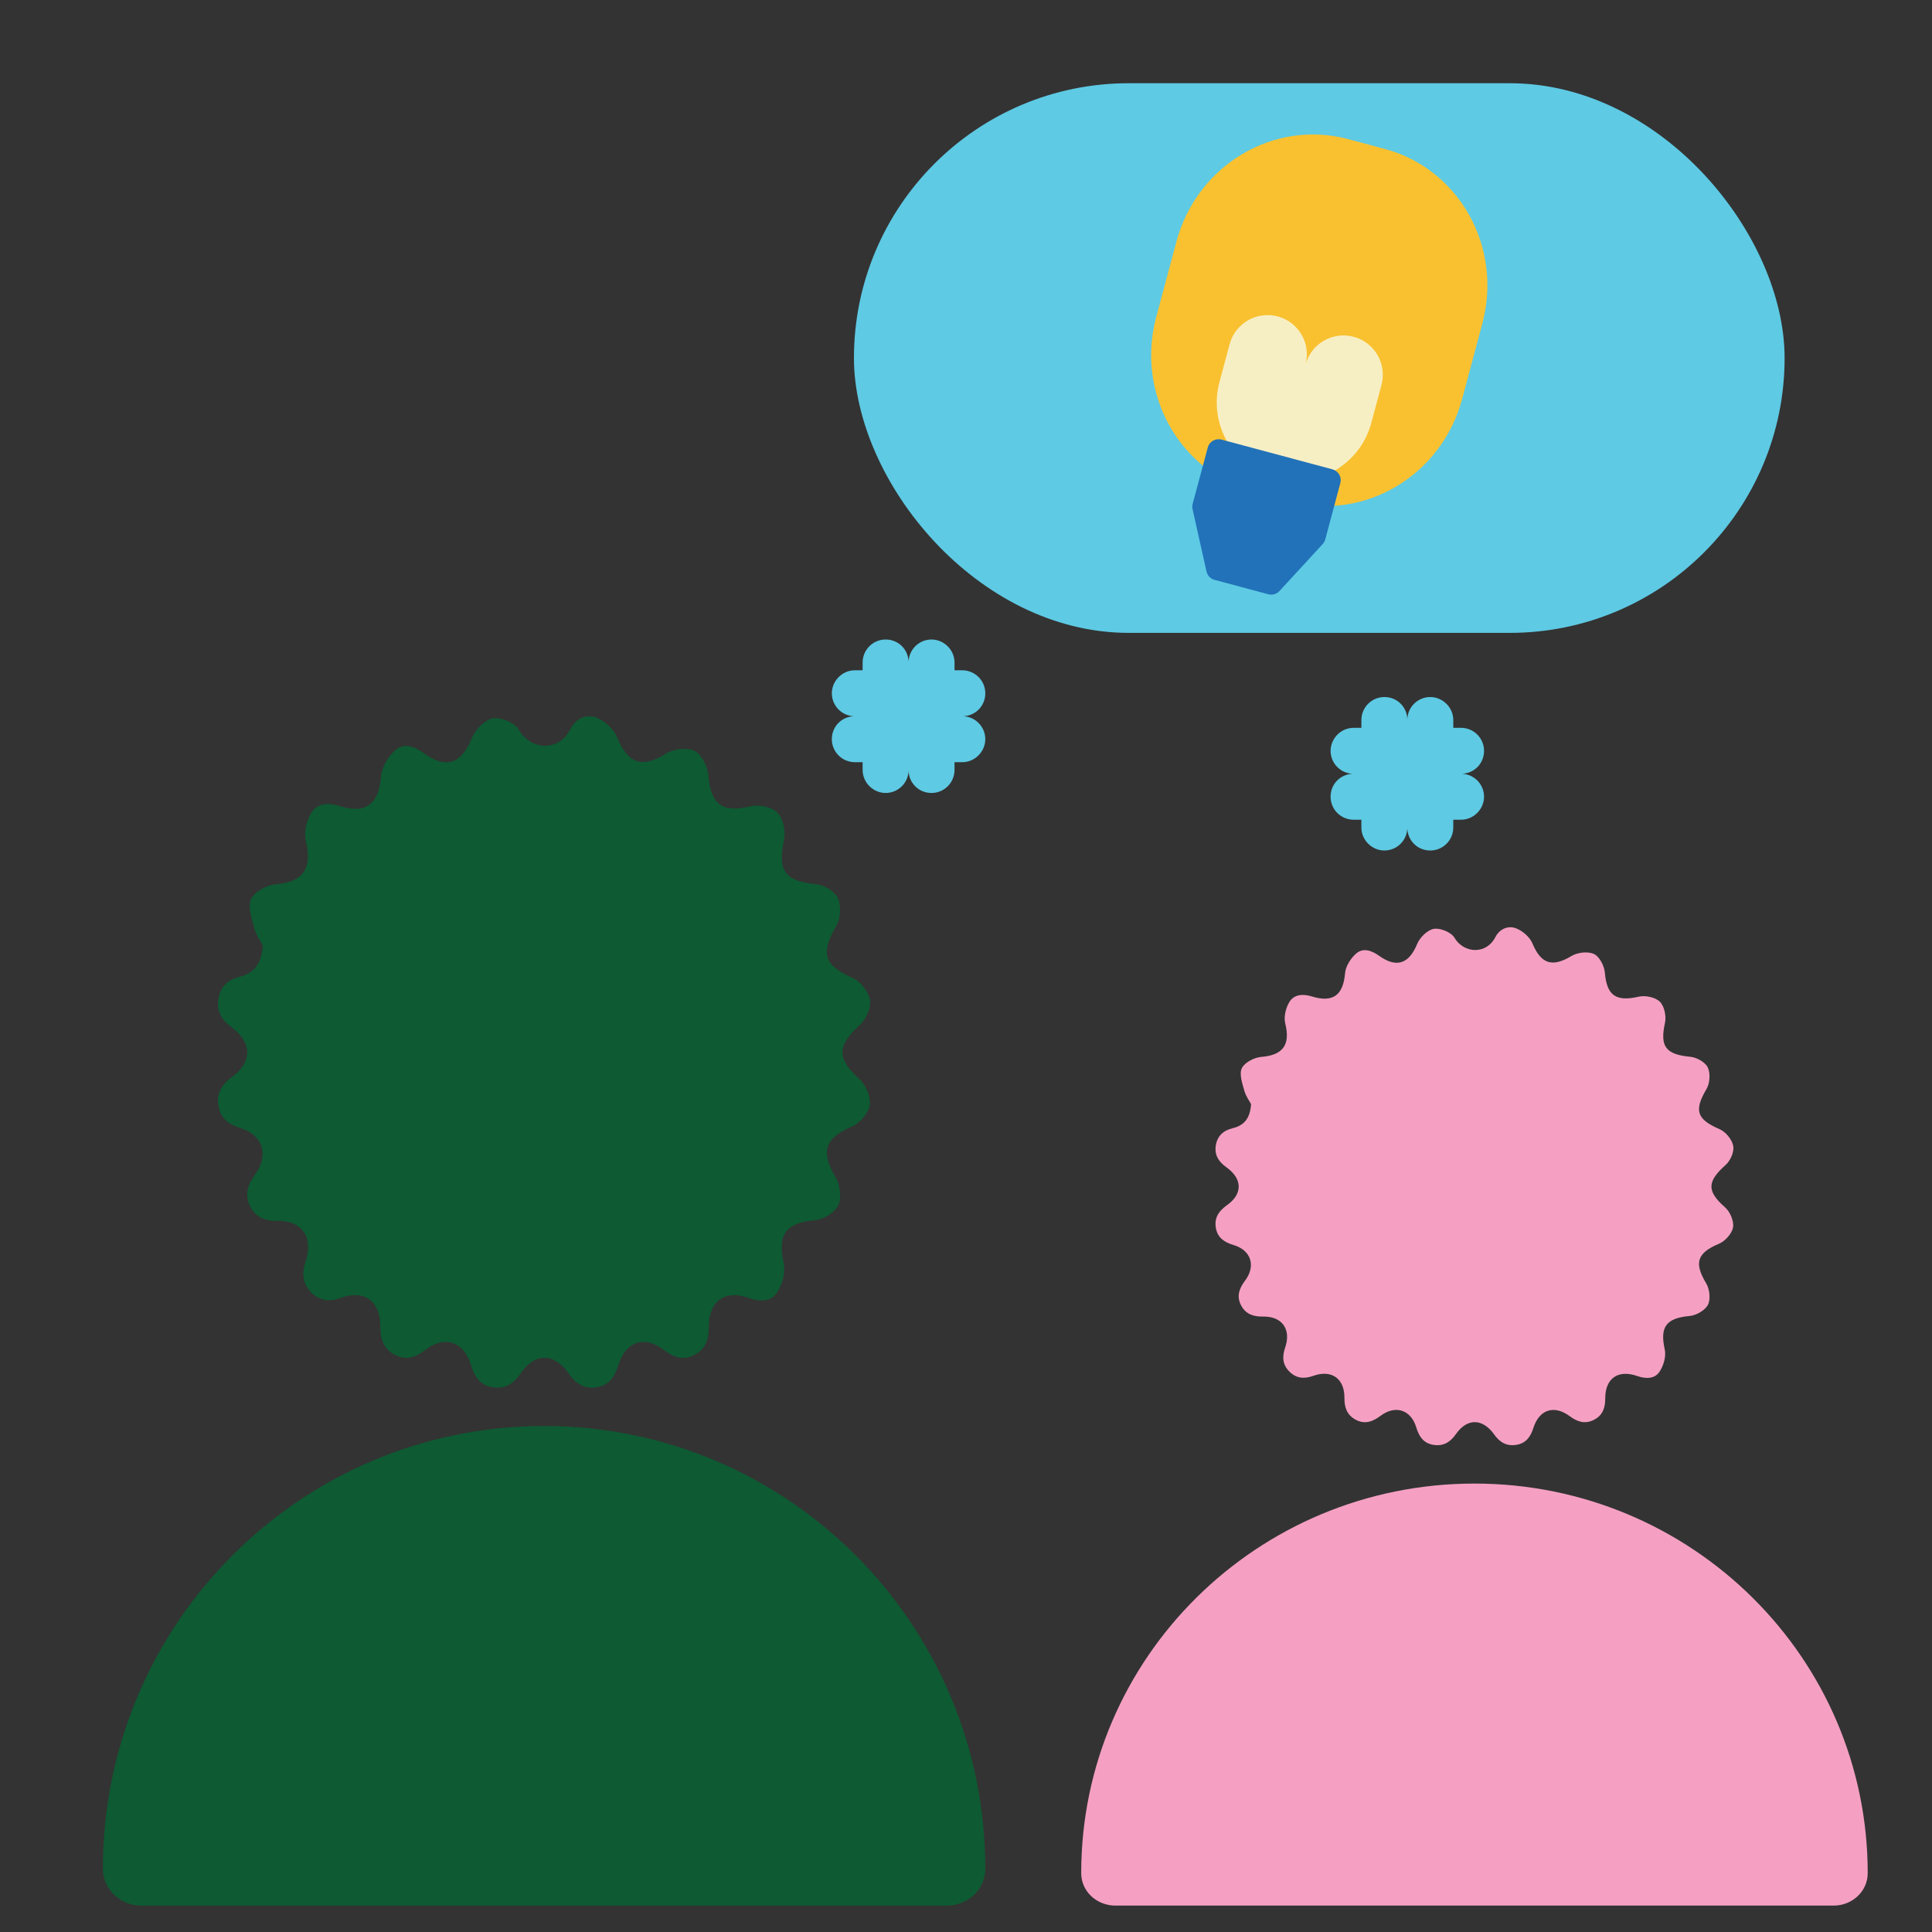
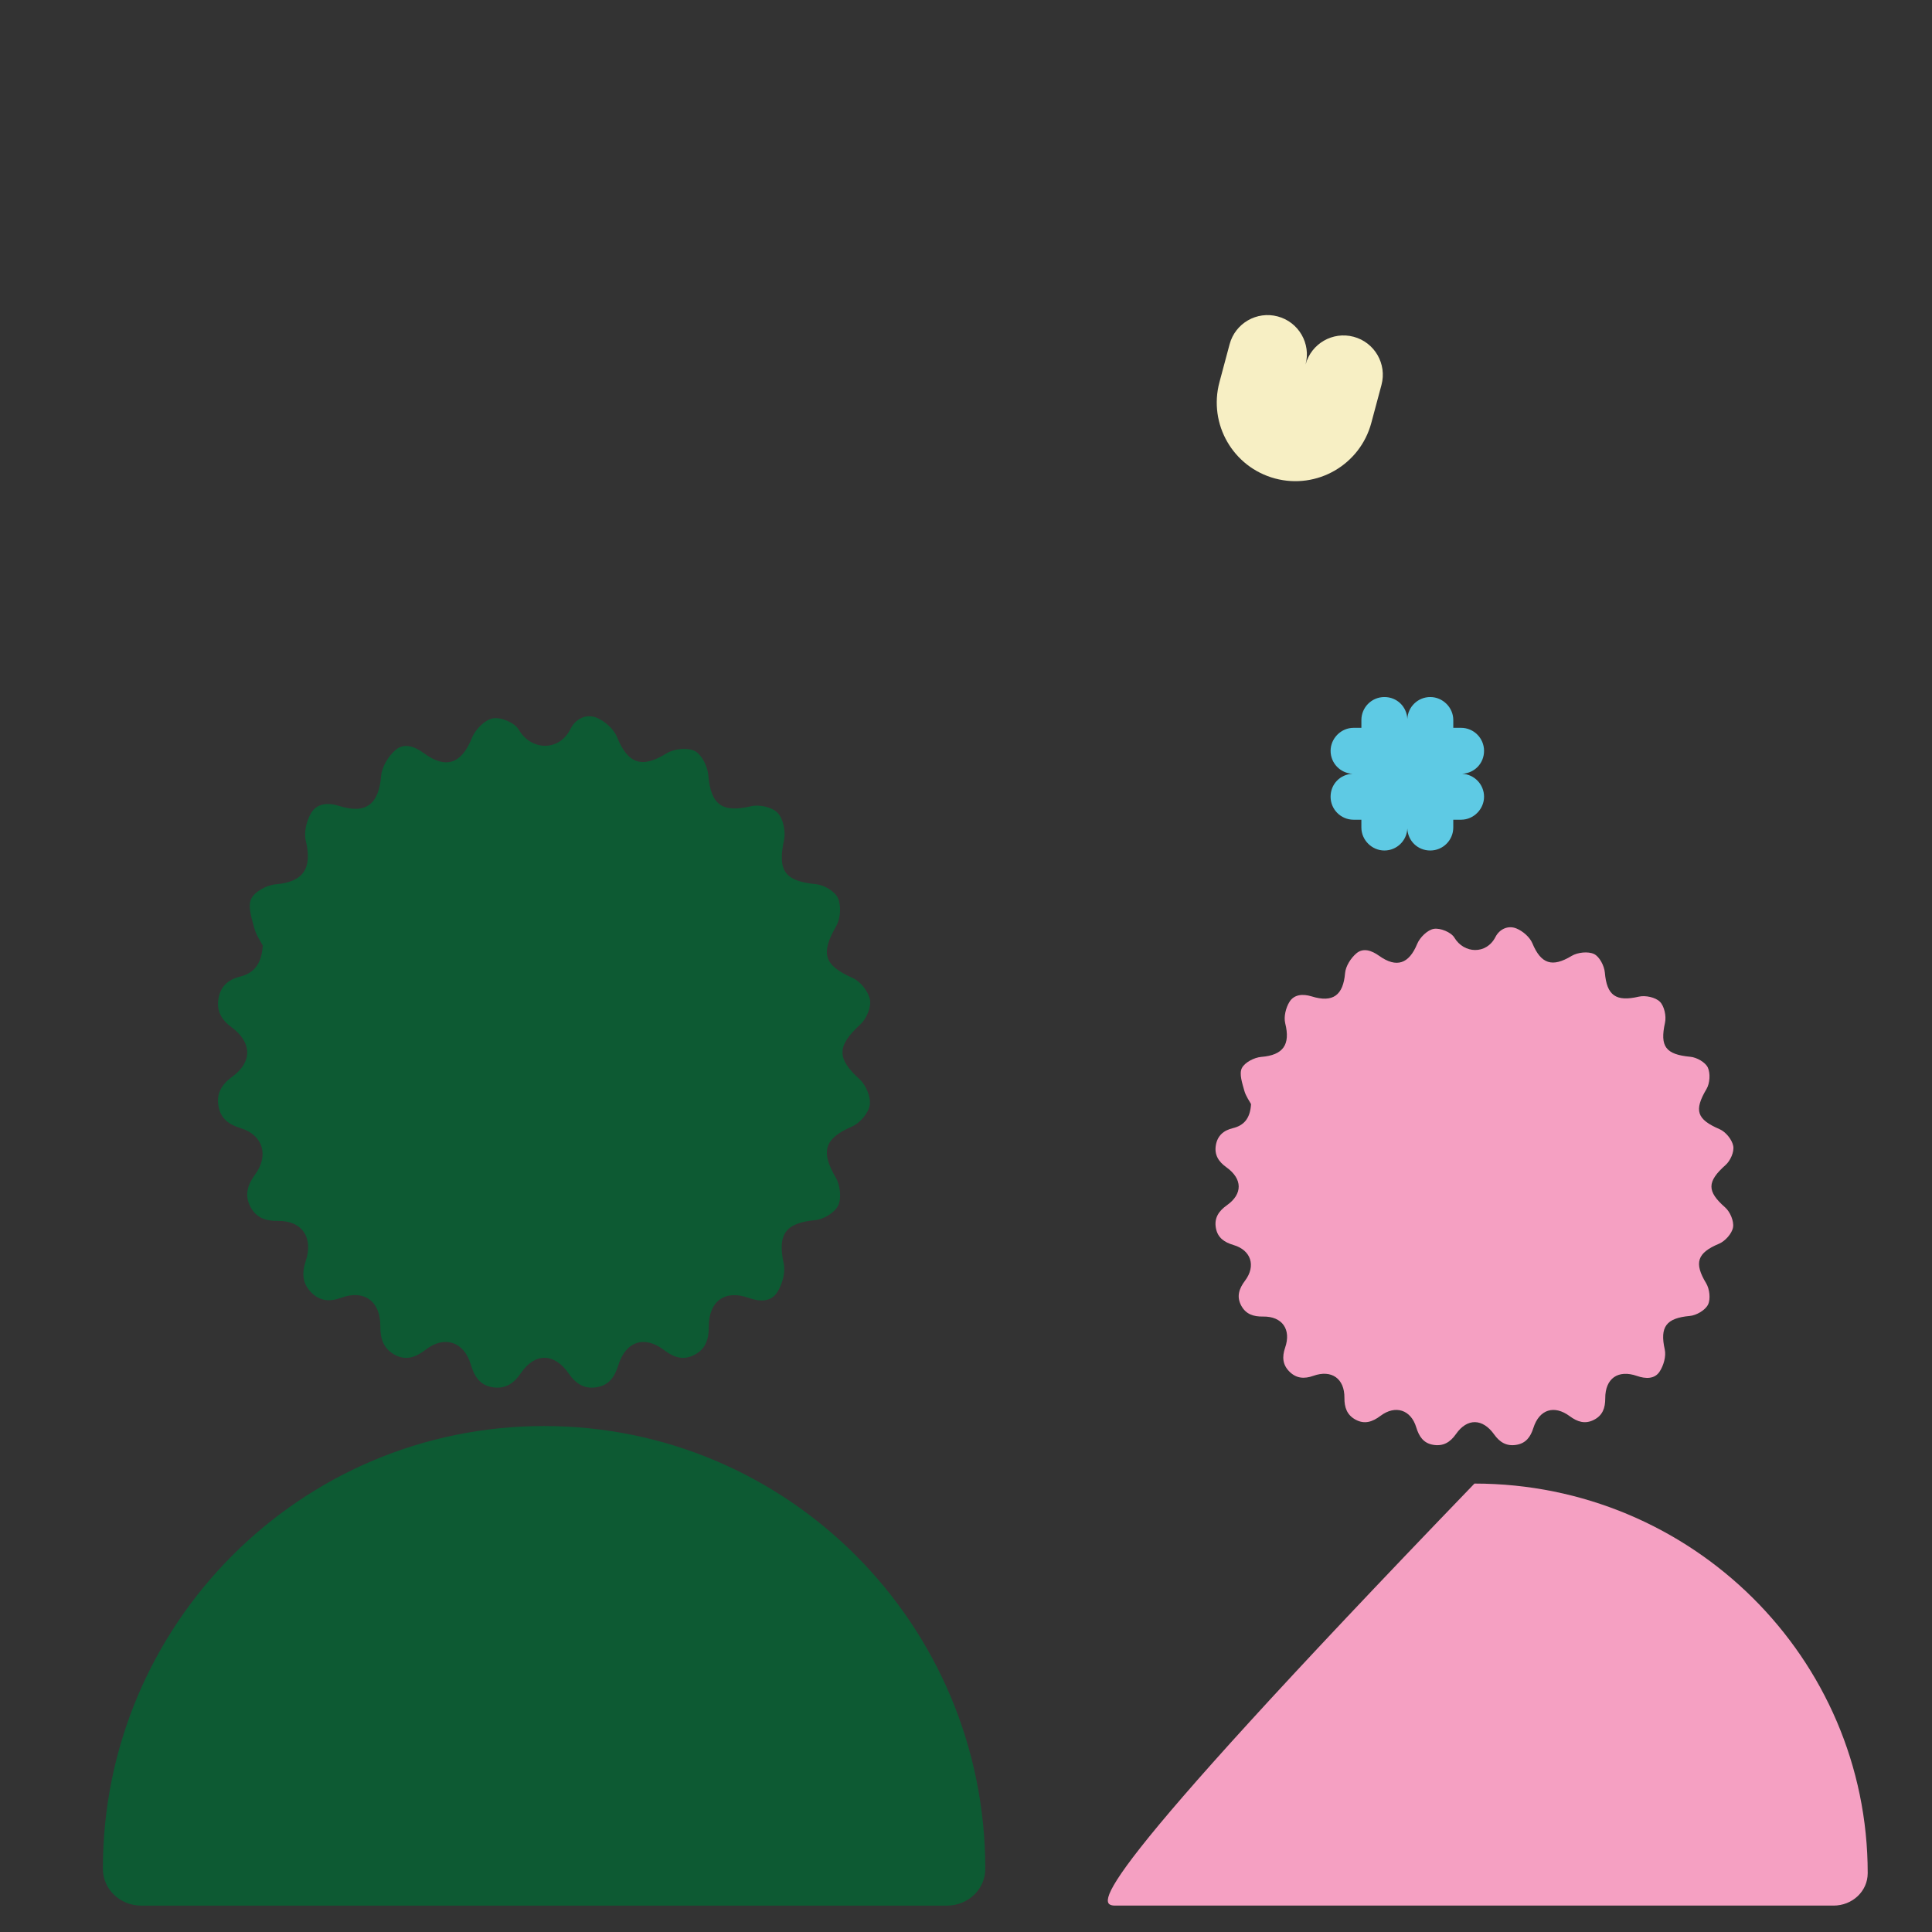
<svg xmlns="http://www.w3.org/2000/svg" width="141" height="141" viewBox="0 0 141 141" fill="none">
  <rect x="0" y="0" width="141" height="141" fill="#333333" stroke="none" />
  <g clip-path="url(#clip0_5446_74324)">
    <path d="M69.111 139.074C70.629 139.074 71.908 137.905 71.908 136.382C71.908 118.539 57.491 104.074 39.708 104.074C21.924 104.074 7.508 118.539 7.508 136.382C7.508 137.905 8.786 139.074 10.304 139.074H69.111Z" fill="#0D5A33" />
-     <path d="M133.816 139.073C135.169 139.073 136.308 138.045 136.308 136.704C136.308 121.002 123.459 108.273 107.608 108.273C91.758 108.273 78.908 121.002 78.908 136.704C78.908 138.045 80.048 139.073 81.401 139.073H133.816Z" fill="#F5A0C2" />
+     <path d="M133.816 139.073C135.169 139.073 136.308 138.045 136.308 136.704C136.308 121.002 123.459 108.273 107.608 108.273C78.908 138.045 80.048 139.073 81.401 139.073H133.816Z" fill="#F5A0C2" />
    <path d="M19.18 69.013C19.043 68.736 18.697 68.263 18.556 67.729C18.369 67.026 18.068 66.141 18.332 65.598C18.597 65.059 19.476 64.591 20.119 64.539C22.129 64.37 22.808 63.391 22.316 61.354C22.17 60.74 22.37 59.897 22.703 59.34C23.132 58.618 23.938 58.562 24.745 58.815C26.714 59.443 27.644 58.698 27.817 56.618C27.872 55.957 28.346 55.189 28.856 54.744C29.49 54.187 30.269 54.477 30.944 54.974C32.562 56.163 33.697 55.723 34.444 53.849C34.69 53.236 35.392 52.524 35.976 52.425C36.564 52.322 37.566 52.744 37.863 53.255C38.751 54.786 40.803 54.871 41.637 53.198C42.019 52.425 42.826 52.069 43.574 52.393C44.157 52.641 44.795 53.208 45.032 53.793C45.825 55.756 46.86 56.093 48.633 54.988C49.184 54.646 50.146 54.538 50.698 54.805C51.199 55.049 51.636 55.925 51.691 56.557C51.869 58.735 52.708 59.344 54.822 58.838C55.419 58.698 56.34 58.899 56.75 59.321C57.161 59.742 57.352 60.684 57.22 61.307C56.737 63.56 57.275 64.309 59.558 64.53C60.137 64.586 60.925 65.045 61.153 65.541C61.404 66.094 61.345 67.036 61.035 67.575C59.863 69.612 60.132 70.446 62.247 71.383C62.803 71.631 63.382 72.367 63.492 72.971C63.592 73.519 63.227 74.367 62.789 74.765C61.062 76.344 61.058 77.252 62.744 78.775C63.2 79.187 63.569 80.077 63.473 80.662C63.377 81.248 62.748 81.969 62.188 82.213C60.169 83.08 59.868 84.026 61.003 85.956C61.317 86.495 61.427 87.45 61.172 87.98C60.916 88.504 60.105 88.991 59.499 89.047C57.325 89.249 56.732 90.073 57.197 92.219C57.338 92.865 57.088 93.751 56.714 94.327C56.263 95.02 55.451 95.011 54.649 94.725C52.899 94.097 51.718 94.959 51.728 96.852C51.728 97.746 51.495 98.458 50.679 98.88C49.864 99.306 49.166 99.063 48.469 98.533C47.033 97.437 45.666 97.887 45.123 99.643C44.859 100.501 44.431 101.105 43.533 101.245C42.644 101.386 42.024 100.988 41.514 100.252C40.456 98.725 39.039 98.702 38.013 100.215C37.475 101.007 36.828 101.4 35.903 101.236C35.009 101.077 34.608 100.435 34.358 99.582C33.87 97.92 32.439 97.442 31.076 98.496C30.342 99.063 29.617 99.33 28.77 98.852C27.986 98.407 27.749 97.695 27.758 96.795C27.776 94.973 26.577 94.097 24.905 94.711C24.066 95.02 23.337 94.964 22.703 94.313C22.07 93.666 22.02 92.912 22.307 92.05C22.89 90.322 22.042 89.076 20.283 89.104C19.403 89.118 18.706 88.888 18.278 88.078C17.822 87.211 18.073 86.462 18.624 85.708C19.645 84.312 19.18 82.822 17.562 82.335C16.719 82.077 16.113 81.651 15.948 80.747C15.771 79.791 16.195 79.131 16.951 78.578C18.423 77.51 18.401 76.077 16.91 74.98C16.195 74.456 15.793 73.814 15.939 72.905C16.085 71.996 16.641 71.495 17.507 71.28C18.492 71.031 19.089 70.404 19.175 69.017L19.18 69.013Z" fill="#0D5A33" />
    <path d="M91.306 80.585C91.198 80.372 90.923 80.007 90.81 79.595C90.662 79.053 90.423 78.37 90.633 77.951C90.843 77.535 91.541 77.174 92.052 77.134C93.648 77.004 94.187 76.249 93.796 74.677C93.681 74.203 93.84 73.553 94.104 73.123C94.444 72.566 95.085 72.523 95.726 72.718C97.289 73.202 98.028 72.628 98.165 71.023C98.209 70.514 98.585 69.921 98.99 69.578C99.493 69.148 100.112 69.372 100.648 69.755C101.933 70.673 102.834 70.333 103.428 68.888C103.623 68.414 104.181 67.865 104.644 67.789C105.111 67.71 105.907 68.035 106.142 68.429C106.848 69.61 108.477 69.675 109.139 68.385C109.443 67.789 110.084 67.514 110.678 67.764C111.141 67.955 111.648 68.393 111.836 68.844C112.466 70.358 113.287 70.619 114.695 69.766C115.133 69.502 115.897 69.419 116.335 69.625C116.733 69.813 117.08 70.489 117.124 70.976C117.265 72.657 117.931 73.126 119.61 72.736C120.085 72.628 120.816 72.783 121.142 73.108C121.467 73.434 121.619 74.16 121.514 74.641C121.131 76.379 121.558 76.957 123.371 77.127C123.831 77.17 124.457 77.524 124.638 77.907C124.837 78.334 124.79 79.06 124.544 79.476C123.614 81.047 123.827 81.691 125.507 82.413C125.948 82.605 126.408 83.172 126.495 83.638C126.574 84.061 126.285 84.715 125.937 85.022C124.566 86.24 124.562 86.941 125.901 88.116C126.263 88.434 126.556 89.12 126.48 89.572C126.404 90.024 125.905 90.58 125.46 90.768C123.856 91.437 123.617 92.167 124.518 93.655C124.768 94.071 124.855 94.808 124.652 95.216C124.45 95.621 123.805 95.997 123.324 96.04C121.598 96.196 121.127 96.832 121.496 98.487C121.608 98.986 121.409 99.668 121.113 100.113C120.754 100.648 120.11 100.641 119.473 100.42C118.083 99.936 117.146 100.601 117.153 102.061C117.153 102.751 116.968 103.3 116.32 103.625C115.672 103.954 115.119 103.766 114.565 103.358C113.425 102.512 112.339 102.859 111.908 104.214C111.698 104.876 111.358 105.342 110.645 105.45C109.939 105.559 109.447 105.252 109.042 104.684C108.202 103.506 107.076 103.488 106.262 104.655C105.835 105.266 105.321 105.57 104.586 105.443C103.877 105.32 103.558 104.825 103.359 104.167C102.972 102.885 101.835 102.516 100.753 103.329C100.17 103.766 99.595 103.972 98.922 103.604C98.299 103.26 98.111 102.711 98.118 102.017C98.132 100.612 97.181 99.936 95.852 100.409C95.186 100.648 94.607 100.604 94.104 100.102C93.601 99.603 93.561 99.022 93.789 98.357C94.252 97.023 93.579 96.062 92.182 96.084C91.484 96.095 90.93 95.918 90.59 95.292C90.228 94.624 90.427 94.046 90.865 93.464C91.675 92.387 91.306 91.238 90.021 90.862C89.352 90.663 88.87 90.335 88.74 89.637C88.599 88.9 88.936 88.39 89.536 87.964C90.705 87.14 90.687 86.034 89.504 85.189C88.936 84.784 88.617 84.289 88.733 83.588C88.849 82.887 89.29 82.5 89.978 82.334C90.76 82.142 91.234 81.658 91.303 80.589L91.306 80.585Z" fill="#F5A0C2" />
-     <rect x="62.322" y="6.074" width="67.921" height="40.114" rx="20.057" fill="#5ECAE4" />
-     <path d="M108.185 23.609C109.68 18.027 106.494 12.325 101.069 10.871L98.39 10.153C92.965 8.699 87.354 12.045 85.859 17.626L84.382 23.139C82.886 28.72 86.072 34.423 91.497 35.877L94.177 36.594C99.602 38.048 105.212 34.702 106.708 29.121L108.185 23.609Z" fill="#F9C130" />
    <path d="M93.252 23.094C91.722 22.684 90.149 23.592 89.739 25.122L88.997 27.893C88.177 30.954 89.993 34.1 93.053 34.92C96.114 35.74 99.26 33.924 100.08 30.863L100.822 28.092C101.232 26.562 100.324 24.989 98.794 24.579C97.264 24.169 95.691 25.077 95.281 26.607C95.691 25.077 94.783 23.504 93.252 23.094Z" fill="#F7EFC4" />
-     <path d="M88.639 42.318L92.564 43.37C92.847 43.446 93.148 43.365 93.355 43.158L96.507 39.732C96.609 39.631 96.682 39.504 96.719 39.365L97.82 35.255C97.938 34.818 97.678 34.369 97.241 34.252L89.147 32.083C88.709 31.966 88.261 32.226 88.144 32.663L87.043 36.772C87.005 36.911 87.005 37.058 87.043 37.196L88.06 41.739C88.136 42.022 88.357 42.243 88.639 42.318Z" fill="#2172B9" />
-     <path d="M62.309 52.272C61.418 52.23 60.709 51.498 60.709 50.597C60.709 49.697 61.461 48.919 62.388 48.919L62.956 48.919L62.956 48.351C62.956 47.424 63.708 46.672 64.635 46.672C65.562 46.672 66.269 47.382 66.31 48.272C66.351 47.382 67.084 46.672 67.984 46.672C68.885 46.672 69.663 47.424 69.663 48.351L69.663 48.919L70.23 48.919C71.156 48.919 71.908 49.67 71.908 50.597C71.908 51.524 71.198 52.231 70.309 52.272C71.198 52.314 71.908 53.046 71.908 53.946C71.908 54.847 71.156 55.625 70.229 55.625L69.662 55.625L69.662 56.193C69.662 57.12 68.911 57.872 67.983 57.872C67.056 57.872 66.35 57.162 66.309 56.272C66.268 57.162 65.534 57.872 64.634 57.872C63.734 57.872 62.955 57.12 62.955 56.193L62.955 55.625L62.387 55.625C61.46 55.625 60.708 54.873 60.708 53.946C60.708 53.019 61.418 52.313 62.308 52.272L62.309 52.272Z" fill="#5ECAE4" />
    <path d="M98.708 56.471C97.817 56.429 97.109 55.697 97.109 54.797C97.109 53.896 97.861 53.118 98.788 53.118L99.356 53.118L99.356 52.55C99.356 51.623 100.107 50.871 101.035 50.871C101.962 50.871 102.668 51.581 102.709 52.471C102.75 51.581 103.484 50.871 104.384 50.871C105.284 50.871 106.063 51.623 106.063 52.55L106.063 53.118L106.63 53.118C107.556 53.118 108.308 53.87 108.308 54.797C108.308 55.724 107.598 56.43 106.708 56.471C107.598 56.513 108.308 57.245 108.308 58.146C108.308 59.046 107.556 59.824 106.629 59.824L106.062 59.824L106.062 60.392C106.062 61.319 105.31 62.071 104.383 62.071C103.456 62.071 102.749 61.361 102.708 60.471C102.667 61.361 101.934 62.071 101.033 62.071C100.133 62.071 99.355 61.319 99.355 60.392L99.355 59.824L98.787 59.824C97.859 59.824 97.108 59.073 97.108 58.146C97.108 57.218 97.817 56.512 98.707 56.471L98.708 56.471Z" fill="#5ECAE4" />
  </g>
  <defs>
    <clipPath id="clip0_5446_74324">
      <rect width="140" height="140" fill="white" transform="translate(0.508 0.473)" />
    </clipPath>
  </defs>
</svg>